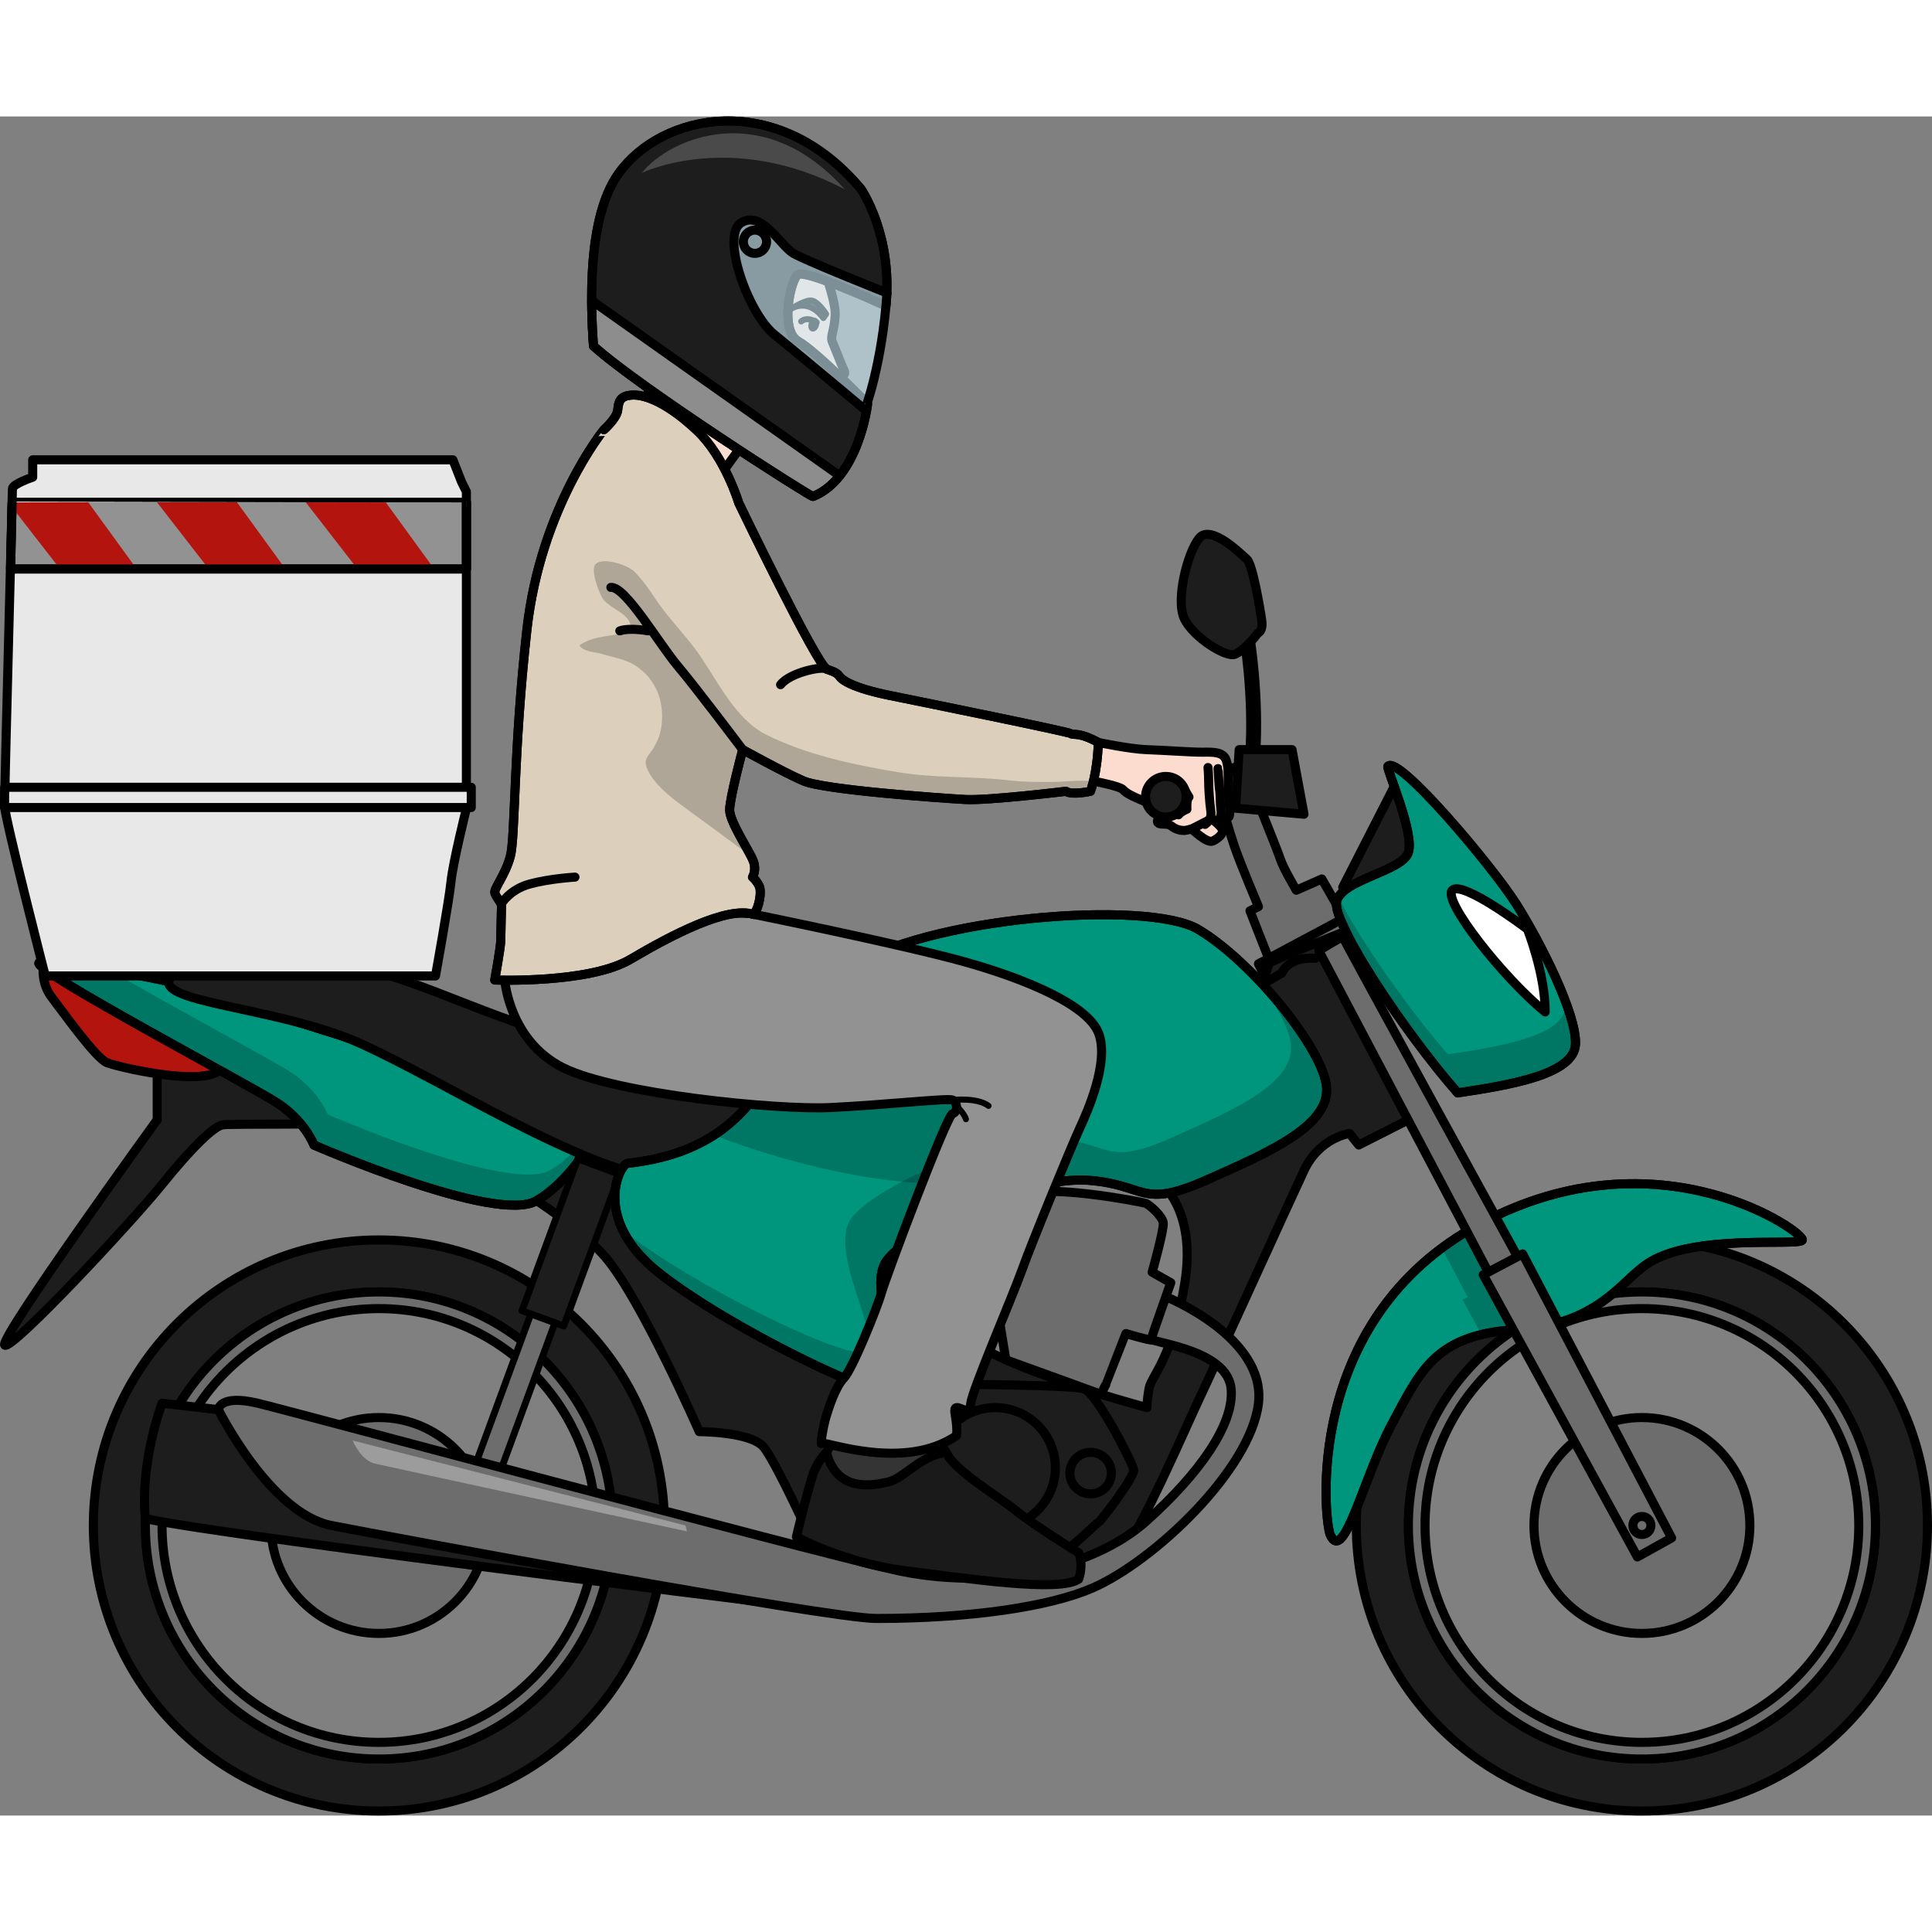
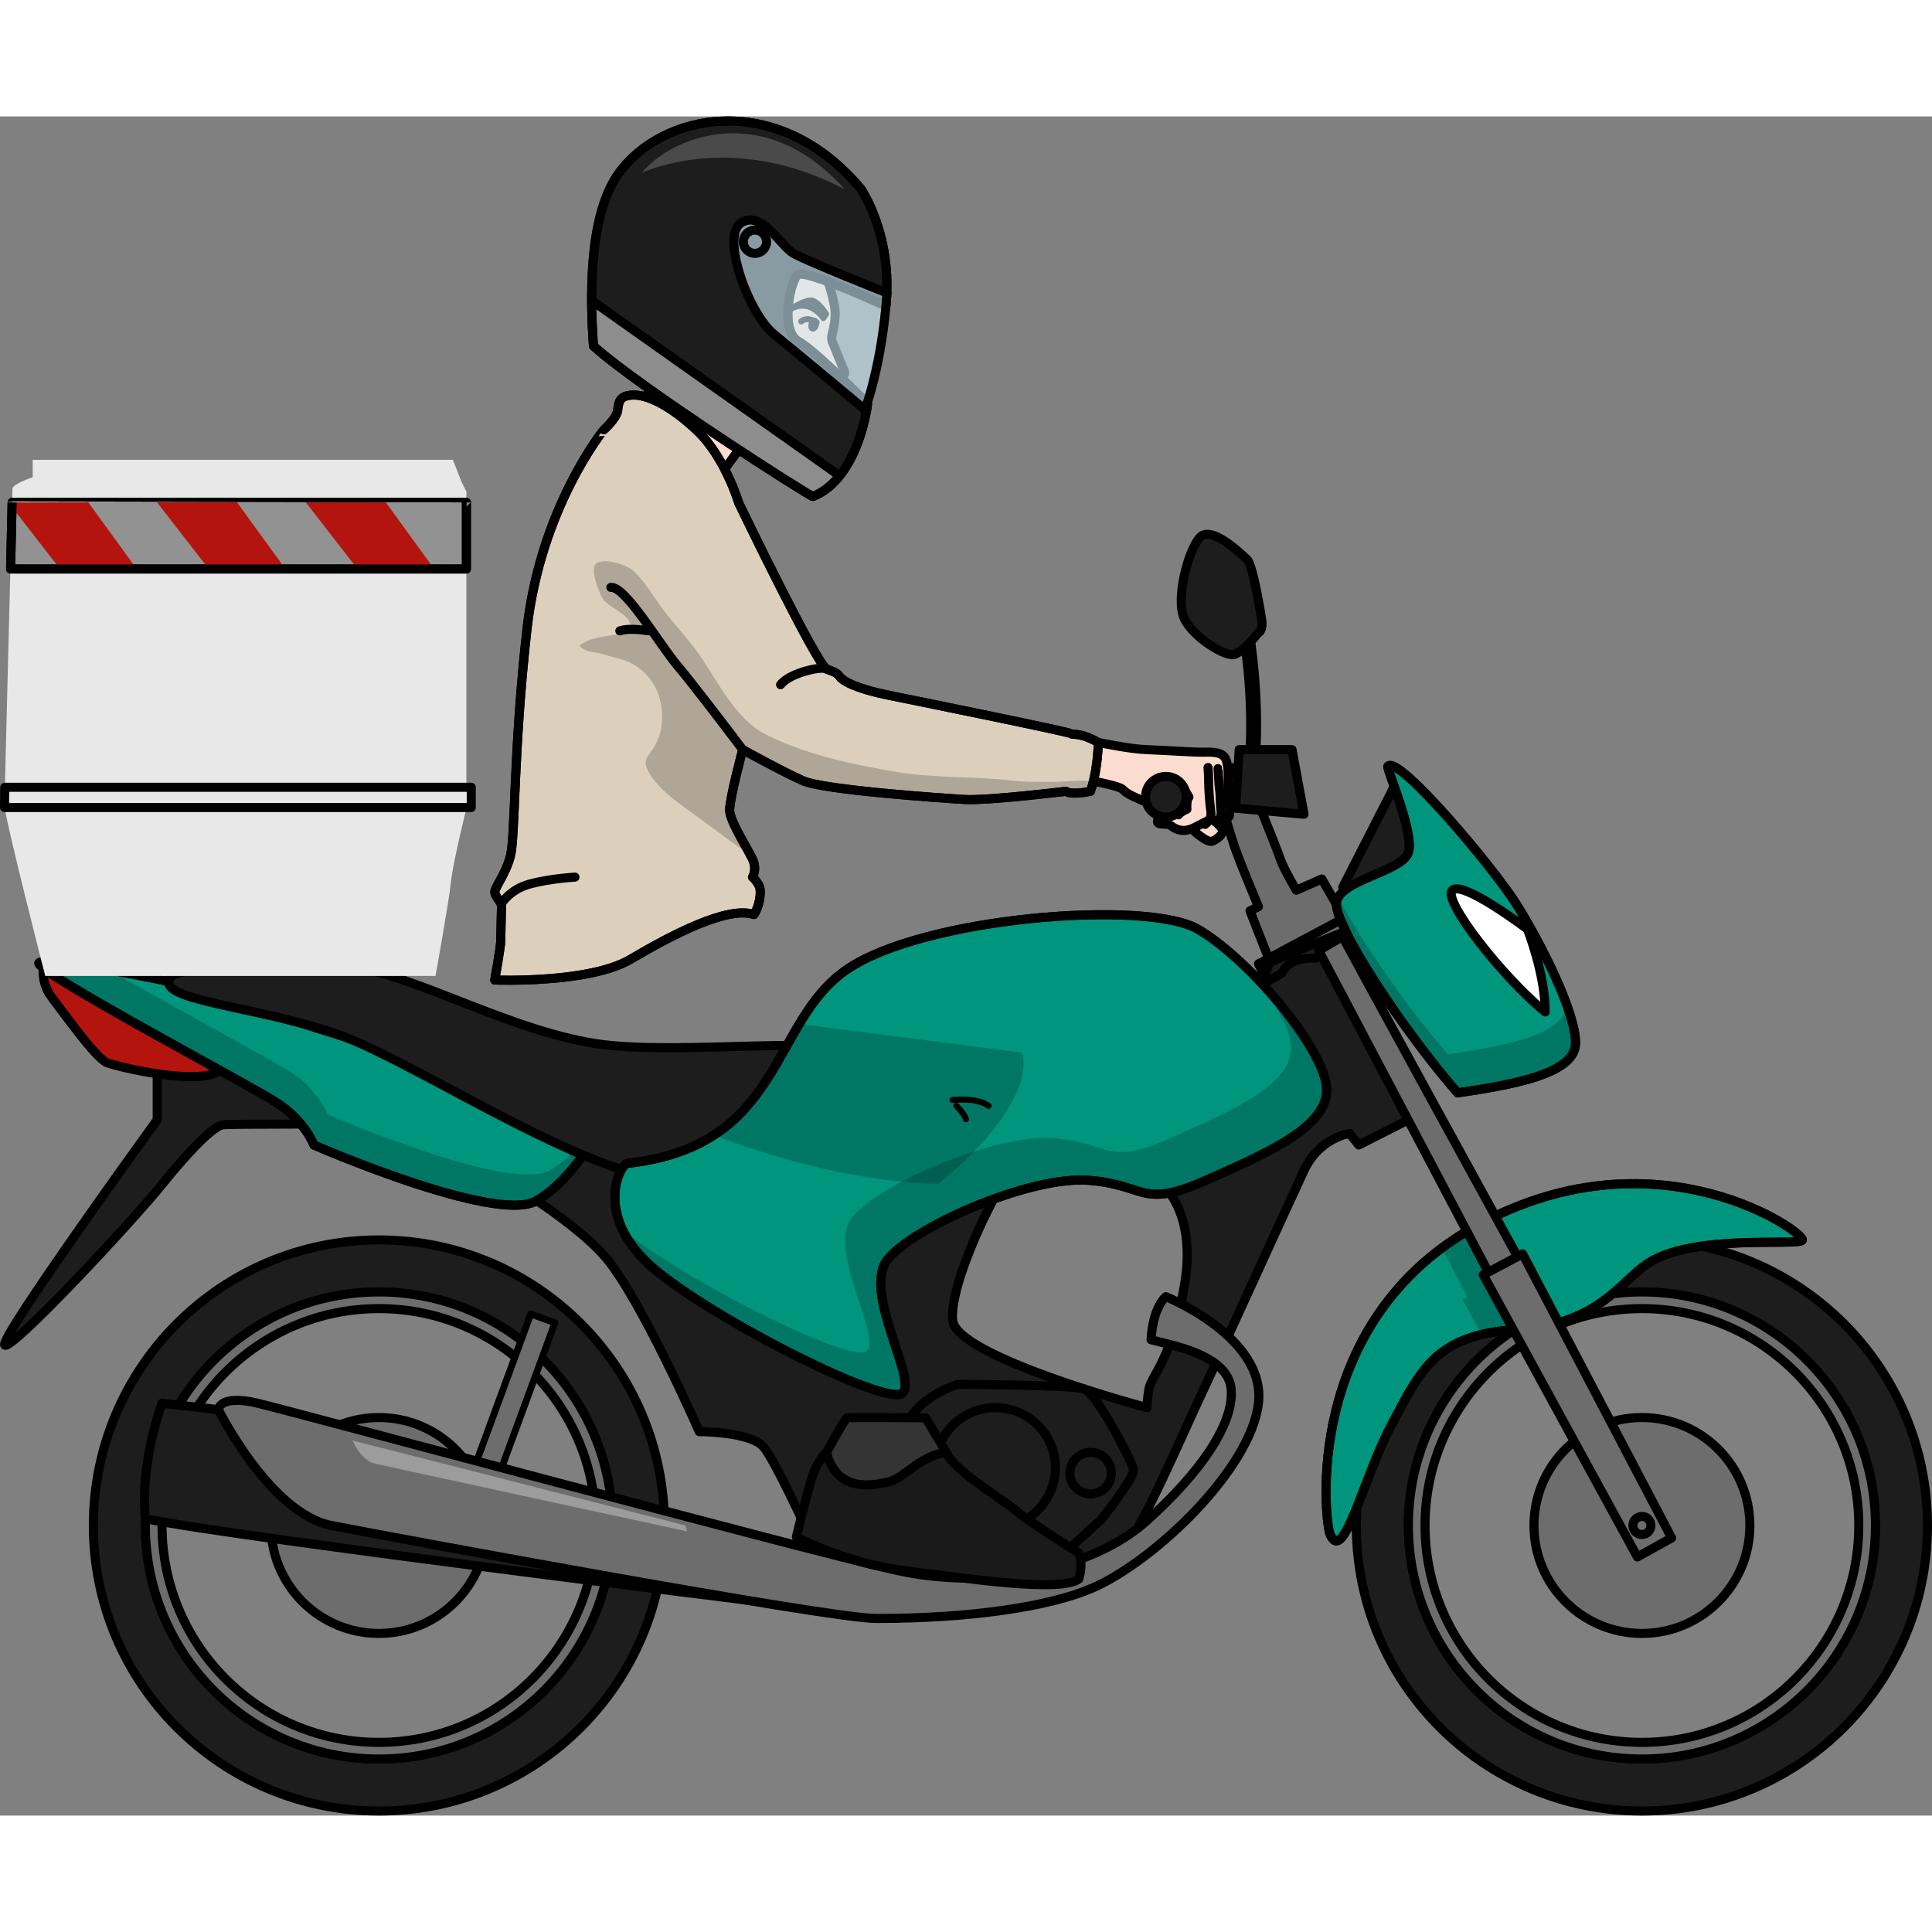
<svg xmlns="http://www.w3.org/2000/svg" version="1.1" id="Layer_1" width="800px" height="800px" viewBox="0 0 283.323 249.172" enable-background="new 0 0 283.323 249.172" xml:space="preserve">
  <rect x="0" y="0" width="283.323" height="249.172" fill="#808080" stroke="none" />
  <g>
    <path fill="#1D1D1D" stroke="#000000" stroke-width="1.33" stroke-linecap="round" stroke-linejoin="round" stroke-miterlimit="10" d="   M204.461,98.256l-7.554,14.787c0,0,2.517,2.7,2.589,2.448c0.07-0.255,9.439-5.792,9.201-6.009c-0.249-0.217-1.182-7.877-1.289-8.31   C207.301,100.739,204.461,98.256,204.461,98.256z" />
    <path fill="#1D1D1D" stroke="#000000" stroke-width="1.33" stroke-linecap="round" stroke-linejoin="round" stroke-miterlimit="10" d="   M23.053,138.952v8.191c0,0-23.278,32.119-22.36,33.037c0.922,0.922,18.623-18.037,23.071-23.561   c4.446-5.52,7.645-8.559,8.902-8.739c1.255-0.185,17.819-0.004,17.819-0.278c0-0.278-19.877-10.309-19.877-10.309l-7.365,1.287" />
    <path fill="#B4140E" d="M6.347,124.885c0,0-0.316,2.283,1.25,4.309c1.567,2.025,6.438,8.928,8.099,9.573   c1.652,0.643,13.711,3.497,16.521,1.106c2.805-2.395-8.453-8.1-8.453-8.1L6.347,124.885z" />
    <path fill="none" stroke="#000000" stroke-width="1.33" stroke-linecap="round" stroke-linejoin="round" stroke-miterlimit="10" d="   M6.347,124.885c0,0-0.316,2.283,1.25,4.309c1.567,2.025,6.438,8.928,8.099,9.573c1.652,0.643,13.711,3.497,16.521,1.106   c2.805-2.395-8.453-8.1-8.453-8.1L6.347,124.885z" />
    <path fill="#1D1D1D" stroke="#000000" stroke-width="1.33" stroke-linecap="round" stroke-linejoin="round" stroke-miterlimit="10" d="   M194.467,120.331l-8.322,3.795c0,0-2.444,7.014-2.303,7.195c0.146,0.186-22.303,12.625-22.303,12.625s-27.481,6.762-27.915,7.053   c-0.429,0.287-53.816-5.655-53.816-5.655l-9.068,8.677c0,0,12.806,7.196,18.018,13.24c5.211,6.043,13.786,25.611,13.786,25.611   s7.34,0,9.351,2.158c2.016,2.161,9.788,19.572,9.788,19.572l30.076,0.86c0,0,10.36-2.444,12.951-5.179   c2.589-2.73,9.288-18.285,11.276-22.484c1.99-4.195,12.962-28.348,15.237-33.209c2.278-4.861,6.682-5.449,6.682-5.449l1.352,1.694   l9.441-4.786L194.467,120.331z M173.747,171.083c-1.791,11.057-4.876,13.598-5.222,15.379c-0.336,1.786-0.336,2.885-0.336,2.885   s-27.903-7.414-28.474-12.77c-0.567-5.355,6.228-19.03,7.738-20.566c1.509-1.539,17.298-3.477,22.309,0   C169.988,156.165,175.533,160.035,173.747,171.083z" />
    <path fill="#6D6D6D" stroke="#000000" stroke-width="1.33" stroke-linecap="round" stroke-linejoin="round" stroke-miterlimit="10" d="   M180.332,95.637c0.133-0.11,1.462-0.318,1.859-0.159c0.394,0.153,5.216,12.312,5.609,13.538c0.396,1.222,2.301,4.459,2.301,4.459   l3.746-1.653l4.208,7.362c0,0-11.764,4.795-11.843,4.689c-0.068-0.109-2.906-7.375-2.906-7.375l1.244-0.614   c0,0-2.683-6.366-3.514-8.813c-0.825-2.444-1.586-5.145-1.542-5.326C179.532,101.569,180.332,95.637,180.332,95.637z" />
    <path id="changecolor_11_" fill="#00957D" stroke="#000000" stroke-width="1.33" stroke-linecap="round" stroke-linejoin="round" stroke-miterlimit="10" d="   M24.744,126.86c0,0-18.132-3.86-19.029-2.734c-0.894,1.125,30.656,17.795,34.824,20.473c4.169,2.68,5.506,6.25,5.506,6.25   s26.641,11.607,32.592,8.185c5.951-3.425,10.12-12.052,10.12-12.052L24.744,126.86z" />
    <path opacity="0.2" d="M80.652,154.535c-5.951,3.423-32.592-8.185-32.592-8.185s-1.337-3.57-5.506-6.25   c-2.729-1.753-17.189-9.501-26.604-14.961c-4.764-0.854-9.775-1.592-10.236-1.014c-0.894,1.125,30.656,17.795,34.824,20.473   c4.169,2.68,5.506,6.25,5.506,6.25s26.641,11.607,32.592,8.185c5.951-3.425,10.12-12.052,10.12-12.052l-0.536-0.169   C86.424,149.483,83.79,152.729,80.652,154.535z" />
    <path fill="none" stroke="#000000" stroke-width="1.33" stroke-linecap="round" stroke-linejoin="round" stroke-miterlimit="10" d="   M24.744,126.86c0,0-18.132-3.86-19.029-2.734c-0.894,1.125,30.656,17.795,34.824,20.473c4.169,2.68,5.506,6.25,5.506,6.25   s26.641,11.607,32.592,8.185c5.951-3.425,10.12-12.052,10.12-12.052L24.744,126.86z" />
    <path fill="#1D1D1D" stroke="#000000" stroke-width="1.33" stroke-linecap="round" stroke-linejoin="round" stroke-miterlimit="10" d="   M240.783,164.758c-23.131,0-41.88,18.748-41.88,41.878c0,23.124,18.749,41.871,41.88,41.871c23.128,0,41.875-18.747,41.875-41.871   C282.658,183.506,263.911,164.758,240.783,164.758z M240.783,240.881c-18.917,0-34.248-15.334-34.248-34.245   c0-18.917,15.331-34.251,34.248-34.251c18.911,0,34.246,15.334,34.246,34.251C275.029,225.547,259.694,240.881,240.783,240.881z" />
    <path fill="#6D6D6D" stroke="#000000" stroke-width="1.33" stroke-linecap="round" stroke-linejoin="round" stroke-miterlimit="10" d="   M240.783,172.385c-18.917,0-34.248,15.334-34.248,34.251c0,18.911,15.331,34.245,34.248,34.245   c18.911,0,34.246-15.334,34.246-34.245C275.029,187.719,259.694,172.385,240.783,172.385z M240.783,238.438   c-17.563,0-31.804-14.24-31.804-31.802c0-17.567,14.24-31.808,31.804-31.808c17.56,0,31.801,14.24,31.801,31.808   C272.584,224.198,258.343,238.438,240.783,238.438z" />
    <path fill="#6D6D6D" stroke="#000000" stroke-width="1.33" stroke-linecap="round" stroke-linejoin="round" stroke-miterlimit="10" d="   M256.614,206.636c0,8.738-7.089,15.827-15.831,15.827c-8.747,0-15.832-7.089-15.832-15.827c0-8.745,7.085-15.833,15.832-15.833   C249.525,190.803,256.614,197.891,256.614,206.636z" />
    <path fill="#1D1D1D" stroke="#000000" stroke-width="1.33" stroke-linecap="round" stroke-linejoin="round" stroke-miterlimit="10" d="   M55.565,164.758c-23.129,0-41.876,18.748-41.876,41.878c0,23.124,18.747,41.871,41.876,41.871s41.876-18.747,41.876-41.871   C97.441,183.506,78.694,164.758,55.565,164.758z M55.565,240.881c-18.913,0-34.246-15.334-34.246-34.245   c0-18.917,15.333-34.251,34.246-34.251c18.917,0,34.248,15.334,34.248,34.251C89.813,225.547,74.482,240.881,55.565,240.881z" />
    <path fill="#6D6D6D" stroke="#000000" stroke-width="1.33" stroke-linecap="round" stroke-linejoin="round" stroke-miterlimit="10" d="   M55.565,172.385c-18.913,0-34.246,15.334-34.246,34.251c0,18.911,15.333,34.245,34.246,34.245   c18.917,0,34.248-15.334,34.248-34.245C89.813,187.719,74.482,172.385,55.565,172.385z M55.565,238.438   c-17.562,0-31.802-14.24-31.802-31.802c0-17.567,14.24-31.808,31.802-31.808s31.803,14.24,31.803,31.808   C87.368,224.198,73.127,238.438,55.565,238.438z" />
    <g>
-       <rect x="80.365" y="153.228" transform="matrix(0.939 0.345 -0.345 0.939 62.126 -18.72)" fill="#1D1D1D" stroke="#000000" stroke-linecap="round" stroke-linejoin="round" stroke-miterlimit="10" width="6.518" height="23.699" />
      <rect x="73.269" y="175.419" transform="matrix(0.939 0.345 -0.345 0.939 69.556 -14.38)" fill="#6D6D6D" stroke="#000000" stroke-linecap="round" stroke-linejoin="round" stroke-miterlimit="10" width="3.771" height="25.369" />
    </g>
    <path fill="#6D6D6D" stroke="#000000" stroke-width="1.33" stroke-linecap="round" stroke-linejoin="round" stroke-miterlimit="10" d="   M71.398,206.636c0,8.738-7.087,15.827-15.833,15.827c-8.743,0-15.828-7.089-15.828-15.827c0-8.745,7.085-15.833,15.828-15.833   C64.312,190.803,71.398,197.891,71.398,206.636z" />
    <path id="changecolor_8_" fill="#00957D" stroke="#000000" stroke-width="1.33" stroke-linecap="round" stroke-linejoin="round" stroke-miterlimit="10" d="   M195.07,207.981c-0.807-1.783-4.32-31.516,22.019-45.614c26.331-14.103,48.063,1.583,47.197,2.444   c-0.862,0.865-16.112-1.006-22.737,3.454c-3.984,2.683-7.193,8.919-19.137,9.644c-11.944,0.719-14.103,6.044-18.277,13.813   C199.962,199.493,197.087,212.446,195.07,207.981z" />
    <path opacity="0.2" d="M220.26,170.479l-0.751,0.398c-0.77-1.402-2.253-4.104-4.131-7.53c-1.403,0.829-2.713,1.705-3.938,2.619   l3.787,7.181l-0.742,0.394l2.78,5.09c1.487-0.358,3.183-0.604,5.147-0.722c0.58-0.035,1.123-0.094,1.663-0.154L220.26,170.479z" />
    <path fill="none" stroke="#000000" stroke-width="1.33" stroke-linecap="round" stroke-linejoin="round" stroke-miterlimit="10" d="   M195.07,207.981c-0.807-1.783-4.32-31.516,22.019-45.614c26.331-14.103,48.063,1.583,47.197,2.444   c-0.862,0.865-16.112-1.006-22.737,3.454c-3.984,2.683-7.193,8.919-19.137,9.644c-11.944,0.719-14.103,6.044-18.277,13.813   C199.962,199.493,197.087,212.446,195.07,207.981z" />
    <path fill="none" stroke="#000000" stroke-width="1.33" stroke-linecap="round" stroke-linejoin="round" stroke-miterlimit="10" d="   M183.687,94.374c-0.011,0-0.023,0-0.031-0.004c-0.24-0.018-0.419-0.221-0.4-0.458c0.648-9.158-0.89-17.866-0.908-17.937   c-0.052-0.226,0.079-0.459,0.303-0.521c0.218-0.062,0.45,0.053,0.524,0.273c0.123,0.363,1.58,9.246,0.939,18.246   C184.101,94.198,183.91,94.374,183.687,94.374z" />
    <path fill="#1D1D1D" stroke="#000000" stroke-width="1.33" stroke-linecap="round" stroke-linejoin="round" stroke-miterlimit="10" d="   M184.494,75.742c0,0,0.761-0.226,0.535-1.845c-0.224-1.615-1.343-8.214-2.156-8.935c-0.808-0.718-5.296-5.205-7.002-3.139   c-1.706,2.063-3.501,9.025-2.201,11.804c1.306,2.784,6.152,5.748,7.413,5.253C182.339,78.388,183.975,76.446,184.494,75.742z" />
    <path id="changecolor_9_" fill="#00957D" stroke="#000000" stroke-width="1.33" stroke-linecap="round" stroke-linejoin="round" stroke-miterlimit="10" d="   M203.527,95.314c-0.246,0.314,3.962,9.846,2.996,12.647c-0.969,2.797-9.946,3.957-10.521,7.238   c-0.582,3.283,10.135,19.31,17.759,27.995c7.719-1.155,17.087-2.703,17.281-7.142c0.19-4.443-5.213-15.061-8.689-20.562   C218.88,109.987,204.979,93.484,203.527,95.314z" />
    <path opacity="0.2" d="M229.602,129.864c0.008,0.181,0.023,0.37,0.017,0.534c-0.194,4.438-9.563,5.986-17.281,7.142   c-5.588-6.365-12.831-16.668-16.075-23.014c-0.122,0.216-0.218,0.438-0.259,0.674c-0.582,3.283,10.135,19.31,17.759,27.995   c7.719-1.155,17.087-2.703,17.281-7.142C231.107,134.552,230.524,132.339,229.602,129.864z" />
    <g opacity="0.2">
      <path d="M203.912,95.181c-0.167-0.013-0.3,0.026-0.385,0.134c-0.118,0.15,0.786,2.42,1.654,5.048    C205.016,98.872,204.49,96.973,203.912,95.181z" />
    </g>
    <path fill="none" stroke="#000000" stroke-width="1.33" stroke-linecap="round" stroke-linejoin="round" stroke-miterlimit="10" d="   M203.527,95.314c-0.246,0.314,3.962,9.846,2.996,12.647c-0.969,2.797-9.946,3.957-10.521,7.238   c-0.582,3.283,10.135,19.31,17.759,27.995c7.719-1.155,17.087-2.703,17.281-7.142c0.19-4.443-5.213-15.061-8.689-20.562   C218.88,109.987,204.979,93.484,203.527,95.314z" />
    <path fill="#FFFFFF" stroke="#000000" stroke-width="1.33" stroke-linecap="round" stroke-linejoin="round" stroke-miterlimit="10" d="   M223.993,119.184c0,0-9.458-7.168-11.005-5.722c-1.546,1.45,7.533,12.938,13.61,17.858   C226.599,125.722,223.993,119.184,223.993,119.184z" />
    <polygon fill="#1D1D1D" stroke="#000000" stroke-width="1.33" stroke-linecap="round" stroke-linejoin="round" stroke-miterlimit="10" points="   181.719,92.857 189.474,92.857 191.228,102.329 181.201,101.442  " />
    <path fill="none" stroke="#000000" stroke-width="1.33" stroke-linecap="round" stroke-linejoin="round" stroke-miterlimit="10" d="   M196.594,117.831l-12.043,6.436l1.291,2.594l2.158-1.244c0,0,0.811-2.426,4.854-2.156c3.242-1.566,5.05-2.846,5.05-2.846   L196.594,117.831z" />
    <path fill="#6D6D6D" stroke="#000000" stroke-width="1.33" stroke-linecap="round" stroke-linejoin="round" stroke-miterlimit="10" d="   M193.399,122.342l25.551,48.447l4.175-2.516c0,0-26.185-47.709-26.185-47.926C196.94,120.133,193.399,122.342,193.399,122.342z" />
    <path fill="#1D1D1D" stroke="#000000" stroke-width="1.33" stroke-linecap="round" stroke-linejoin="round" stroke-miterlimit="10" d="   M32.021,189.643l-8.258-0.932c0,0-3.253,8.581-2.444,16.904c10.938,2.533,109.442,14.637,110.063,14.625   c0.622-0.014,0-4.778,0-4.778L32.64,190.803" />
    <polygon fill="#6D6D6D" stroke="#000000" stroke-width="1.33" stroke-linecap="round" stroke-linejoin="round" stroke-miterlimit="10" points="   217.516,169.871 223.291,166.809 245.135,208.461 240.118,211.25  " />
    <path fill="none" stroke="#000000" stroke-width="1.33" stroke-linecap="round" stroke-linejoin="round" stroke-miterlimit="10" d="   M16.635,126.047" />
    <path fill="#1D1D1D" stroke="#000000" stroke-width="1.33" stroke-linecap="round" stroke-linejoin="round" stroke-miterlimit="10" d="   M25.21,126.047c1.139-1.199,17.562-2.879,27.085-1.242c9.526,1.637,22.671,9.229,35.073,11.16   c12.399,1.936,38.445-1.783,38.889,2.231c0.446,4.02-16.561,19.199-28.815,17.712c-12.257-1.49-32.347-14.438-44.548-19.943   C40.69,130.459,21.491,129.969,25.21,126.047z" />
    <path id="changecolor_10_" fill="#00957D" stroke="#000000" stroke-width="1.33" stroke-linecap="round" stroke-linejoin="round" stroke-miterlimit="10" d="   M92.025,153.527c-1.13,0.124-5.356,8.183,4.62,16.069c9.967,7.889,32.885,19.199,35.569,17.713   c2.676-1.49-5.807-14.885-2.088-19.645c3.723-4.764,20.835-12.298,29.468-11.654c8.628,0.644,7.589,4.271,17.262,0   c9.667-4.27,18.699-8.246,17.61-14.217c-1.094-5.975-11.359-18.26-18.803-22.609c-7.441-4.35-40.179-1.822-51.486,5.92   C112.866,132.842,114.935,150.995,92.025,153.527z" />
    <path opacity="0.2" d="M194.467,141.793c-0.692-3.783-5.064-10.092-10.066-15.318c2.548,3.444,4.416,6.783,4.848,9.139   c1.089,5.971-7.943,9.947-17.61,14.217c-9.673,4.271-8.634,0.644-17.262,0c-8.633-0.644-25.745,6.891-29.468,11.654   c-3.719,4.76,4.764,18.154,2.088,19.645c-2.685,1.486-25.603-9.824-35.569-17.713c-0.028-0.022-0.053-0.045-0.081-0.067   c0.965,1.99,2.614,4.124,5.3,6.247c9.967,7.889,32.885,19.199,35.569,17.713c2.676-1.49-5.807-14.885-2.088-19.645   c3.723-4.764,20.835-12.298,29.468-11.654c8.628,0.644,7.589,4.271,17.262,0C186.523,151.741,195.556,147.764,194.467,141.793z" />
    <path opacity="0.2" d="M117.219,133.09c-3.391,5.636-6.049,12.091-12.518,16.283v0.005c0,0,17.093,6.969,32.954,7.132   c15.133-12.47,12.218-19.217,12.218-19.217L117.219,133.09z" />
    <path fill="none" stroke="#000000" stroke-width="1.33" stroke-linecap="round" stroke-linejoin="round" stroke-miterlimit="10" d="   M92.025,153.527c-1.13,0.124-5.356,8.183,4.62,16.069c9.967,7.889,32.885,19.199,35.569,17.713   c2.676-1.49-5.807-14.885-2.088-19.645c3.723-4.764,20.835-12.298,29.468-11.654c8.628,0.644,7.589,4.271,17.262,0   c9.667-4.27,18.699-8.246,17.61-14.217c-1.094-5.975-11.359-18.26-18.803-22.609c-7.441-4.35-40.179-1.822-51.486,5.92   C112.866,132.842,114.935,150.995,92.025,153.527z" />
    <path fill="#6D6D6D" stroke="#000000" stroke-width="1.33" stroke-linecap="round" stroke-linejoin="round" stroke-miterlimit="10" d="   M170.971,173.079c0,0-1.9,1.455-2.172,6.313c2.833,0.806,11.349,2.156,11.751,7.282c0.408,5.13-4.585,12.276-12.404,19.292   c-7.827,7.018-22.937,10.39-37.103,7.15c-14.164-3.238-87.55-23.044-93.219-24.404c-5.67-1.362-5.803,0.932-5.803,0.932   s7.552,15.229,16.596,16.993c9.036,1.759,72.899,13.632,79.864,13.632c13.884,0,25.417-1.73,31.7-4.453   c9.038-3.912,23.229-17.381,24.369-27.104C185.678,178.984,170.971,173.079,170.971,173.079z" />
    <path fill="#9C9C9C" d="M100.528,206.633l-48.825-12.464c0,0,1.185,2.881,3.24,3.38c1.096,0.267,45.803,9.948,45.803,9.948   L100.528,206.633z" />
    <path fill="none" stroke="#000000" stroke-width="1.33" stroke-linecap="round" stroke-linejoin="round" stroke-miterlimit="10" d="   M140.493,185.938c0,0,16.59,0.066,18.466,0.66c1.876,0.596,7.135,10.822,7.294,11.858c0.158,1.036-4.788,7.495-5.105,7.654   c-0.323,0.163-3.725,3.511-4.256,3.67c-0.53,0.159-19.748,0.776-21.979-0.886C132.677,207.227,125.898,190.719,140.493,185.938z" />
    <path fill="none" stroke="#000000" stroke-width="1.33" stroke-linecap="round" stroke-linejoin="round" stroke-miterlimit="10" d="   M154.766,198.157c0,4.869-3.945,8.814-8.813,8.814c-4.864,0-8.81-3.945-8.81-8.814c0-4.865,3.945-8.811,8.81-8.811   C150.82,189.346,154.766,193.292,154.766,198.157z" />
    <path fill="none" stroke="#000000" stroke-width="1.33" stroke-linecap="round" stroke-linejoin="round" stroke-miterlimit="10" d="   M162.979,198.95c0,1.682-1.358,3.045-3.044,3.045c-1.675,0-3.043-1.363-3.043-3.045c0-1.684,1.368-3.041,3.043-3.041   C161.62,195.909,162.979,197.266,162.979,198.95z" />
-     <path fill="#6D6D6D" stroke="#000000" stroke-width="1.33" stroke-linecap="round" stroke-linejoin="round" stroke-miterlimit="10" d="   M162.176,185.938c0-0.018,2.938-7.451,2.938-7.451s3.686,1.098,3.686,0.904c0-0.199,2.892-8.359,2.892-8.359l-2.732-1.545   c0,0,1.765-6.259,1.628-7.239c-0.127-0.979-2.018-2.672-2.606-2.866c-0.588-0.199-15.062-3-17.866-1.047   c-2.807,1.959-5.804,13.041-5.021,15.127c0.782,2.092,1.63,4.113,1.63,4.113l0.781,4.762l13.948,5.053L162.176,185.938z" />
    <path fill="#FCDCCE" stroke="#000000" stroke-width="1.33" stroke-linecap="round" stroke-linejoin="round" stroke-miterlimit="10" d="   M161.063,91.802c0,0,4.651,0.975,7.059,1.055c2.41,0.084,6.873,0.398,8.32,0.374c1.444-0.021,2.929-0.056,3.366,1.143   c0.438,1.196,0.273,2.956,0.273,4.126c0,1.169,0.458,3.871,0.135,4.216c-0.314,0.345-1.621,0.733-1.621,0.733   s-4.378,1.238-4.856,1.261s-1.263-0.093-1.95-0.645c-0.687-0.546-1.808-0.022-2.04-0.595c-0.228-0.573,1.673-1.967,3.072-1.055   c0.392-0.504,1.239-0.824,1.239-0.824s-0.116-1.422,0.297-1.787c-0.349-0.547-0.782-1.395-1.035-1.717   c-0.25-0.322-2.906-0.364-3.551,0.044c-0.638,0.415-1.507,1.126-1.376,2.548c-1.737-0.711-3.18-1.33-3.686-1.93   c-0.506-0.596-4.372-1.232-4.351-1.314C160.374,97.352,161.063,91.802,161.063,91.802z" />
    <path fill="#FCDCCE" stroke="#000000" stroke-width="1.33" stroke-linecap="round" stroke-linejoin="round" stroke-miterlimit="10" d="   M174.769,104.485c0,0,2.241,2.172,3.068,1.783c0.829-0.389,1.625-1.103,1.417-1.672c-0.201-0.574-1.579-1.605-1.579-1.605   L174.769,104.485z" />
    <path fill="none" stroke="#000000" stroke-width="1.33" stroke-linecap="round" stroke-linejoin="round" stroke-miterlimit="10" d="   M176.715,103.817c0.021-0.096,1.056-0.527,0.848-1.948c-0.203-1.419-0.319-3.524-0.319-4.433c0-0.904-0.093-1.958-0.093-1.958" />
    <path fill="none" stroke="#000000" stroke-width="1.33" stroke-linecap="round" stroke-linejoin="round" stroke-miterlimit="10" d="   M178.616,103.269c0,0,0.574-0.508,0.437-1.513c-0.137-1.012-0.093-2.432-0.207-3.049c-0.116-0.619-0.18-3-0.229-3.071" />
    <circle fill="#1D1D1D" stroke="#000000" stroke-width="1.33" stroke-linecap="round" stroke-linejoin="round" stroke-miterlimit="10" cx="170.968" cy="99.762" r="2.976" />
    <g>
      <path fill="#343434" stroke="#000000" stroke-width="1.33" stroke-linecap="round" stroke-linejoin="round" stroke-miterlimit="10" d="    M121.201,195.913c0,0,2.728-4.973,3.006-5.065c0.282-0.097,11.544,0,11.544,0l3.008,5.065c0,0-6.012,8.071-6.48,7.979    c-0.466-0.092-9.197-0.564-9.479-0.842c-0.282-0.283-1.408-3.945-1.599-4.318C121.019,198.355,121.201,195.913,121.201,195.913z" />
      <path fill="#1A1A1A" stroke="#000000" stroke-width="1.33" stroke-linecap="round" stroke-linejoin="round" stroke-miterlimit="10" d="    M121.201,195.913c0,0-1.03,0.938-1.785,2.726c-0.748,1.782-2.628,9.665-2.628,9.665s7.044,3.847,16.055,4.976    c9.007,1.126,22.527,3.188,25.345,1.218c0.753-2.347,0-3.848,0-3.848s-6.664-4.128-9.203-6.192    c-2.531-2.063-9.094-5.916-10.226-8.544c-3.85,0.471-6.104,3.757-8.451,4.317C127.961,200.795,122.704,201.827,121.201,195.913z" />
    </g>
-     <path fill="#929292" stroke="#000000" stroke-width="1.33" stroke-linecap="round" stroke-linejoin="round" stroke-miterlimit="10" d="   M74.05,126.86c0,0,0.717,8.738,8.492,12.627c7.763,3.885,31.367,6.245,39.279,5.856c7.916-0.388,17.157-1.397,17.864-1.111   c0.7,0.292,0.881,1.729,0,2.017c-0.884,0.287-9.76,23.9-10.429,26.27c-0.67,2.369-4.296,11.267-5.504,12.502   c-1.208,1.234-2.216,4.293-2.647,5.783c-0.433,1.496-0.866,4.23-0.574,3.797c0.288-0.432,12.013,4.17,19.747-1.15   c0.228-2.214-0.683-4.031,0-4.104c0.686-0.069,1.904,1.244,2.087-0.635c0.179-1.884,6.082-15.555,7.519-19.581   c1.438-4.032,7.247-18.132,8.442-20.72c1.202-2.594,4.372-9.789,2.782-13.963c-1.58-4.174-10.811-8.017-19.856-10.529   c-9.048-2.516-31.255-7.02-31.255-7.02l-19.825-1.015l-8.784,5.757l-6.76,5.029" />
    <path fill="#FCDCCE" stroke="#000000" stroke-width="0.887" stroke-linecap="round" stroke-linejoin="round" stroke-miterlimit="10" d="   M139.686,144.232c0,0,3.625-0.399,5.283,0.864" />
    <path fill="#FCDCCE" stroke="#000000" stroke-width="0.887" stroke-linecap="round" stroke-linejoin="round" stroke-miterlimit="10" d="   M140.257,145.096c0,0,1.176,1.154,1.394,1.955" />
    <path fill="#FCDCCE" stroke="#000000" stroke-width="1.33" stroke-linecap="round" stroke-linejoin="round" stroke-miterlimit="10" d="   M119.892,20.02c0.12,0.088,2.686,6.675,2.589,9.066c-0.1,2.391-0.799,3.137-0.395,4.037c0.395,0.896,1.392,3.533,1.744,4.231   c0.348,0.702-1.298,1.447-1.974,1.597c-0.674,0.149,0.024,1.441,0.024,1.441l-0.792,0.848c0,0,0.744,0.401,0.498,0.798   c-0.253,0.397-1.148,1.142-1.099,1.545c0.052,0.396,0.197,2.341-1.695,3.034c-1.893,0.702-7.121-1.791-8.663,0   c-1.544,1.795-4.537,6.079-4.537,6.079l-12.801-8.318c0,0,3.037-4.832,3.089-5.974c0.054-1.147-1.293-8.669-1.391-8.969   C94.391,29.14,105.148,9.813,119.892,20.02z" />
    <path fill="#292929" stroke="#000000" stroke-width="0.887" stroke-linecap="round" stroke-linejoin="round" stroke-miterlimit="10" d="   M120.745,29.56l0.398-0.583c0,0-1.263-2.022-2.293-1.987c-1.034,0.036-2.875,1.249-2.875,1.249S118.43,26.483,120.745,29.56z" />
    <path fill="none" stroke="#000000" stroke-width="0.887" stroke-linecap="round" stroke-linejoin="round" stroke-miterlimit="10" d="   M117.493,30.061c0,0,0.759-0.829,2.271,0.146" />
    <path fill="#292929" stroke="#000000" stroke-width="0.887" stroke-linecap="round" stroke-linejoin="round" stroke-miterlimit="10" d="   M119.641,30.63c-0.098,0.31-0.31,0.521-0.483,0.468c-0.172-0.053-0.232-0.343-0.139-0.652c0.093-0.309,0.309-0.521,0.482-0.467   C119.672,30.031,119.733,30.321,119.641,30.63z" />
    <path fill="#DCD0BD" stroke="#000000" stroke-width="1.33" stroke-linecap="round" stroke-linejoin="round" stroke-miterlimit="10" d="   M108.337,56.684c0,0-2.005-6.718-6.11-10.601c-4.104-3.881-7.44-5.298-9.435-5.223c-1.989,0.074-2.064,1.045-2.211,2.235   c-0.147,1.196-2.018,2.842-2.018,2.842S79.292,57.297,77.277,75.21c-2.018,17.916-1.682,30.493-2.438,33.298   c-0.754,2.811-2.48,4.752-2.264,5.4c0.216,0.648,0.971,1.402,0.971,1.835s-0.11,4.099-0.11,5.073c0,0.971-0.883,5.828-0.883,5.828   s13.835,0.537,19.875-3.023c6.044-3.564,14.251-7.878,18.136-6.586c0.756-1.076,1.189-3.344,0.756-4.207   c-0.433-0.865-0.968-1.276-0.968-1.276s0.641-0.991,0.104-2.394c-0.539-1.402-3.455-5.718-3.455-7.449   c0-1.723,1.913-8.853,1.913-8.853s5.868,3.256,8.883,4.579c3.023,1.328,20.297,2.545,23.753,2.734   c3.327,0.186,14.761-1.203,14.761-1.203c0.862,0.604,3.599,0,3.599,0s1.016-2.559,1.154-7.166   c-2.881-1.583-3.599-1.008-4.031-1.296c-0.432-0.286-21.104-4.491-26.574-5.597c-5.465-1.112-6.996-2.263-7.384-2.842   c-0.386-0.573-1.271-0.786-1.824-1.005C119.807,80.488,108.337,56.684,108.337,56.684z" />
    <path opacity="0.2" d="M160.348,97.478c-2.014-0.197-4.402,0.116-6.174,0.116c-2.026,0-4.039,0.017-6.018-0.218   c-5.445-0.645-11.002-0.313-16.436-1.209c-6.475-1.068-13.395-2.546-19.28-5.462c-4.678-2.317-7.2-8.001-10.098-12.069   c-1.556-2.184-3.419-4.14-5.053-6.26c-1.446-1.877-2.61-4.073-4.375-5.725c-0.899-0.842-4.452-2.088-5.566-1.01   c-0.844,0.817,0.553,4.339,1.053,5.091c0.94,1.414,4.276,2.339,4.034,4.184c-0.169,1.281-0.591,0.801-1.562,0.981   c-1.966,0.364-4.291,0.452-5.905,1.685c0.611,0.957,2.366,0.947,3.343,1.25c1.621,0.502,3.404,0.759,4.849,1.688   c2.959,1.904,4.206,5.068,3.888,8.482c-0.122,1.31-0.539,2.55-1.257,3.687c-0.632,1-1.399,1.524-0.992,2.692   c0.807,2.32,3.538,4.466,5.446,5.849c3.324,2.408,6.616,4.854,9.911,7.288c-0.916-1.787-3.156-5.289-3.156-6.807   c0-1.723,1.913-8.853,1.913-8.853s5.868,3.256,8.883,4.579c3.023,1.328,20.297,2.545,23.753,2.734   c3.327,0.186,14.761-1.203,14.761-1.203c0.862,0.604,3.599,0,3.599,0S160.111,98.454,160.348,97.478z" />
    <path fill="none" stroke="#000000" stroke-width="1.33" stroke-linecap="round" stroke-linejoin="round" stroke-miterlimit="10" d="   M108.337,56.684c0,0-2.005-6.718-6.11-10.601c-4.104-3.881-7.44-5.298-9.435-5.223c-1.989,0.074-2.064,1.045-2.211,2.235   c-0.147,1.196-2.018,2.842-2.018,2.842S79.292,57.297,77.277,75.21c-2.018,17.916-1.682,30.493-2.438,33.298   c-0.754,2.811-2.48,4.752-2.264,5.4c0.216,0.648,0.971,1.402,0.971,1.835s-0.11,4.099-0.11,5.073c0,0.971-0.883,5.828-0.883,5.828   s13.835,0.537,19.875-3.023c6.044-3.564,14.251-7.878,18.136-6.586c0.756-1.076,1.189-3.344,0.756-4.207   c-0.433-0.865-0.968-1.276-0.968-1.276s0.641-0.991,0.104-2.394c-0.539-1.402-3.455-5.718-3.455-7.449   c0-1.723,1.913-8.853,1.913-8.853s5.868,3.256,8.883,4.579c3.023,1.328,20.297,2.545,23.753,2.734   c3.327,0.186,14.761-1.203,14.761-1.203c0.862,0.604,3.599,0,3.599,0s1.016-2.559,1.154-7.166   c-2.881-1.583-3.599-1.008-4.031-1.296c-0.432-0.286-21.104-4.491-26.574-5.597c-5.465-1.112-6.996-2.263-7.384-2.842   c-0.386-0.573-1.271-0.786-1.824-1.005C119.807,80.488,108.337,56.684,108.337,56.684z" />
    <path fill="#1D1D1D" stroke="#000000" stroke-width="1.33" stroke-linecap="round" stroke-linejoin="round" stroke-miterlimit="10" d="   M119.22,55.727c-0.275,0.11-25.359-15.89-32.188-22.065c-0.415-5.925-0.973-18.706,3.631-25.225   c6.287-8.911,23.261-12.527,35.604,2.206c0,0,4.714,6.851,3.642,17.138c-2.388-1.072-11.738-5.267-12.86-4.61   c-1.123,0.658-2.746,8.231,0,9.792c2.751,1.567,10.183,9.207,10.183,9.207S125.973,53.009,119.22,55.727z" />
    <path opacity="0.2" fill="#FFFFFF" d="M94.115,8.282c0,0,13.103-6.362,29.763,2.407C111.996-2.636,98.328,3.038,94.115,8.282z" />
    <path fill="#8D8D8D" stroke="#000000" stroke-width="1.33" stroke-linecap="round" stroke-linejoin="round" stroke-miterlimit="10" d="   M123.133,52.695L86.768,26.992c0.012,2.59,0.143,4.929,0.265,6.669c6.828,6.175,31.912,22.175,32.188,22.065   C120.813,55.086,122.096,53.991,123.133,52.695z" />
    <path fill="none" stroke="#000000" stroke-width="1.33" stroke-linecap="round" stroke-linejoin="round" stroke-miterlimit="10" d="   M119.22,55.727c-0.275,0.11-25.359-15.89-32.188-22.065c-0.415-5.925-0.973-18.706,3.631-25.225   c6.287-8.911,23.261-12.527,35.604,2.206c0,0,4.714,6.851,3.642,17.138c-2.388-1.072-11.738-5.267-12.86-4.61   c-1.123,0.658-2.746,8.231,0,9.792c2.751,1.567,10.183,9.207,10.183,9.207S125.973,53.009,119.22,55.727z" />
    <path opacity="0.6" fill="#CEEEFB" d="M130.073,25.887c0,0-11.841-4.707-13.73-5.809c-1.895-1.107-4.612-6.374-7.655-4.481   c-3.048,1.896,1.067,13.334,4.856,16.379c3.785,3.048,13.296,11.028,13.296,11.028S129.377,36.365,130.073,25.887z" />
    <path fill="none" stroke="#000000" stroke-width="1.33" stroke-linecap="round" stroke-linejoin="round" stroke-miterlimit="10" d="   M130.073,25.887c0,0-11.841-4.707-13.73-5.809c-1.895-1.107-4.612-6.374-7.655-4.481c-3.048,1.896,1.067,13.334,4.856,16.379   c3.785,3.048,13.296,11.028,13.296,11.028S129.377,36.365,130.073,25.887z" />
    <path fill="none" stroke="#000000" stroke-width="1.33" stroke-linecap="round" stroke-linejoin="round" stroke-miterlimit="10" d="   M112.414,18.371c0,0.944-0.761,1.707-1.701,1.707c-0.945,0-1.708-0.763-1.708-1.707c0-0.94,0.763-1.703,1.708-1.703   C111.653,16.668,112.414,17.431,112.414,18.371z" />
    <path fill="none" stroke="#000000" stroke-width="1.33" stroke-linecap="round" stroke-linejoin="round" stroke-miterlimit="10" d="   M108.913,92.857c0,0-6.786-9.018-9.517-12.255c-2.734-3.238-7.69-11.739-9.815-11.536" />
    <path fill="none" stroke="#000000" stroke-width="1.33" stroke-linecap="round" stroke-linejoin="round" stroke-miterlimit="10" d="   M95.044,75.437c0,0-2.631-0.508-4.148,0" />
    <path fill="none" stroke="#000000" stroke-width="1.33" stroke-linecap="round" stroke-linejoin="round" stroke-miterlimit="10" d="   M121.249,81.061c-0.502-0.525-5.358,0.45-6.778,2.272" />
    <path fill="none" stroke="#000000" stroke-width="1.33" stroke-linecap="round" stroke-linejoin="round" stroke-miterlimit="10" d="   M73.487,115.504c0,0,1.219-2.119,4.152-2.928c2.931-0.813,6.679-1.024,6.679-1.024" />
    <path fill="#E8E8E8" d="M4.795,50.356v2.551c0,0-2.973,0.989-2.973,1.699c0,0.707-1.157,44.762-1.157,46.461   c0,1.697,5.97,24.98,5.97,24.98h57.227c0,0,1.987-10.957,2.271-13.789c0.28-2.832,2.264-10.764,2.264-10.764V55.03l-0.704-1.416   l-1.279-3.258H4.795z" />
-     <path fill="none" stroke="#000000" stroke-width="1.33" stroke-linecap="round" stroke-linejoin="round" stroke-miterlimit="10" d="   M4.795,50.356v2.551c0,0-2.973,0.989-2.973,1.699c0,0.707-1.157,44.762-1.157,46.461c0,1.697,5.97,24.98,5.97,24.98h57.227   c0,0,1.987-10.957,2.271-13.789c0.28-2.832,2.264-10.764,2.264-10.764V55.03l-0.704-1.416l-1.279-3.258H4.795z" />
    <polygon fill="#E8E8E8" stroke="#000000" stroke-width="1.33" stroke-linecap="round" stroke-linejoin="round" stroke-miterlimit="10" points="   0.688,98.375 69.109,98.375 69.109,101.348 0.665,101.348  " />
    <path fill="#929292" stroke="#000000" stroke-width="1.33" stroke-linecap="round" stroke-linejoin="round" stroke-miterlimit="10" d="   M1.778,56.595c0-0.011,66.618,0,66.618,0v9.768H1.551L1.778,56.595z" />
    <g>
      <path fill="#B4140E" d="M56.575,56.595c-3.468-0.003-7.479-0.003-11.729-0.003l7.583,9.771h11.245L56.575,56.595z" />
      <path fill="#B4140E" d="M1.76,57.293l7.042,9.069h11.243l-7.098-9.771c-6.662,0-11.169,0-11.169,0.003L1.76,57.293z" />
      <path fill="#B4140E" d="M30.612,66.362h11.245l-7.098-9.771c-3.99,0-7.979,0-11.729,0L30.612,66.362z" />
    </g>
    <path fill="none" stroke="#000000" stroke-width="1.33" stroke-linecap="round" stroke-linejoin="round" stroke-miterlimit="10" d="   M1.778,56.595c0-0.011,66.618,0,66.618,0v9.768H1.551L1.778,56.595z" />
    <path fill="none" stroke="#000000" stroke-width="1.33" stroke-linecap="round" stroke-linejoin="round" stroke-miterlimit="10" d="   M242.104,206.636c0,0.728-0.588,1.322-1.32,1.322c-0.735,0-1.324-0.595-1.324-1.322c0-0.733,0.589-1.329,1.324-1.329   C241.516,205.307,242.104,205.903,242.104,206.636z" />
  </g>
</svg>